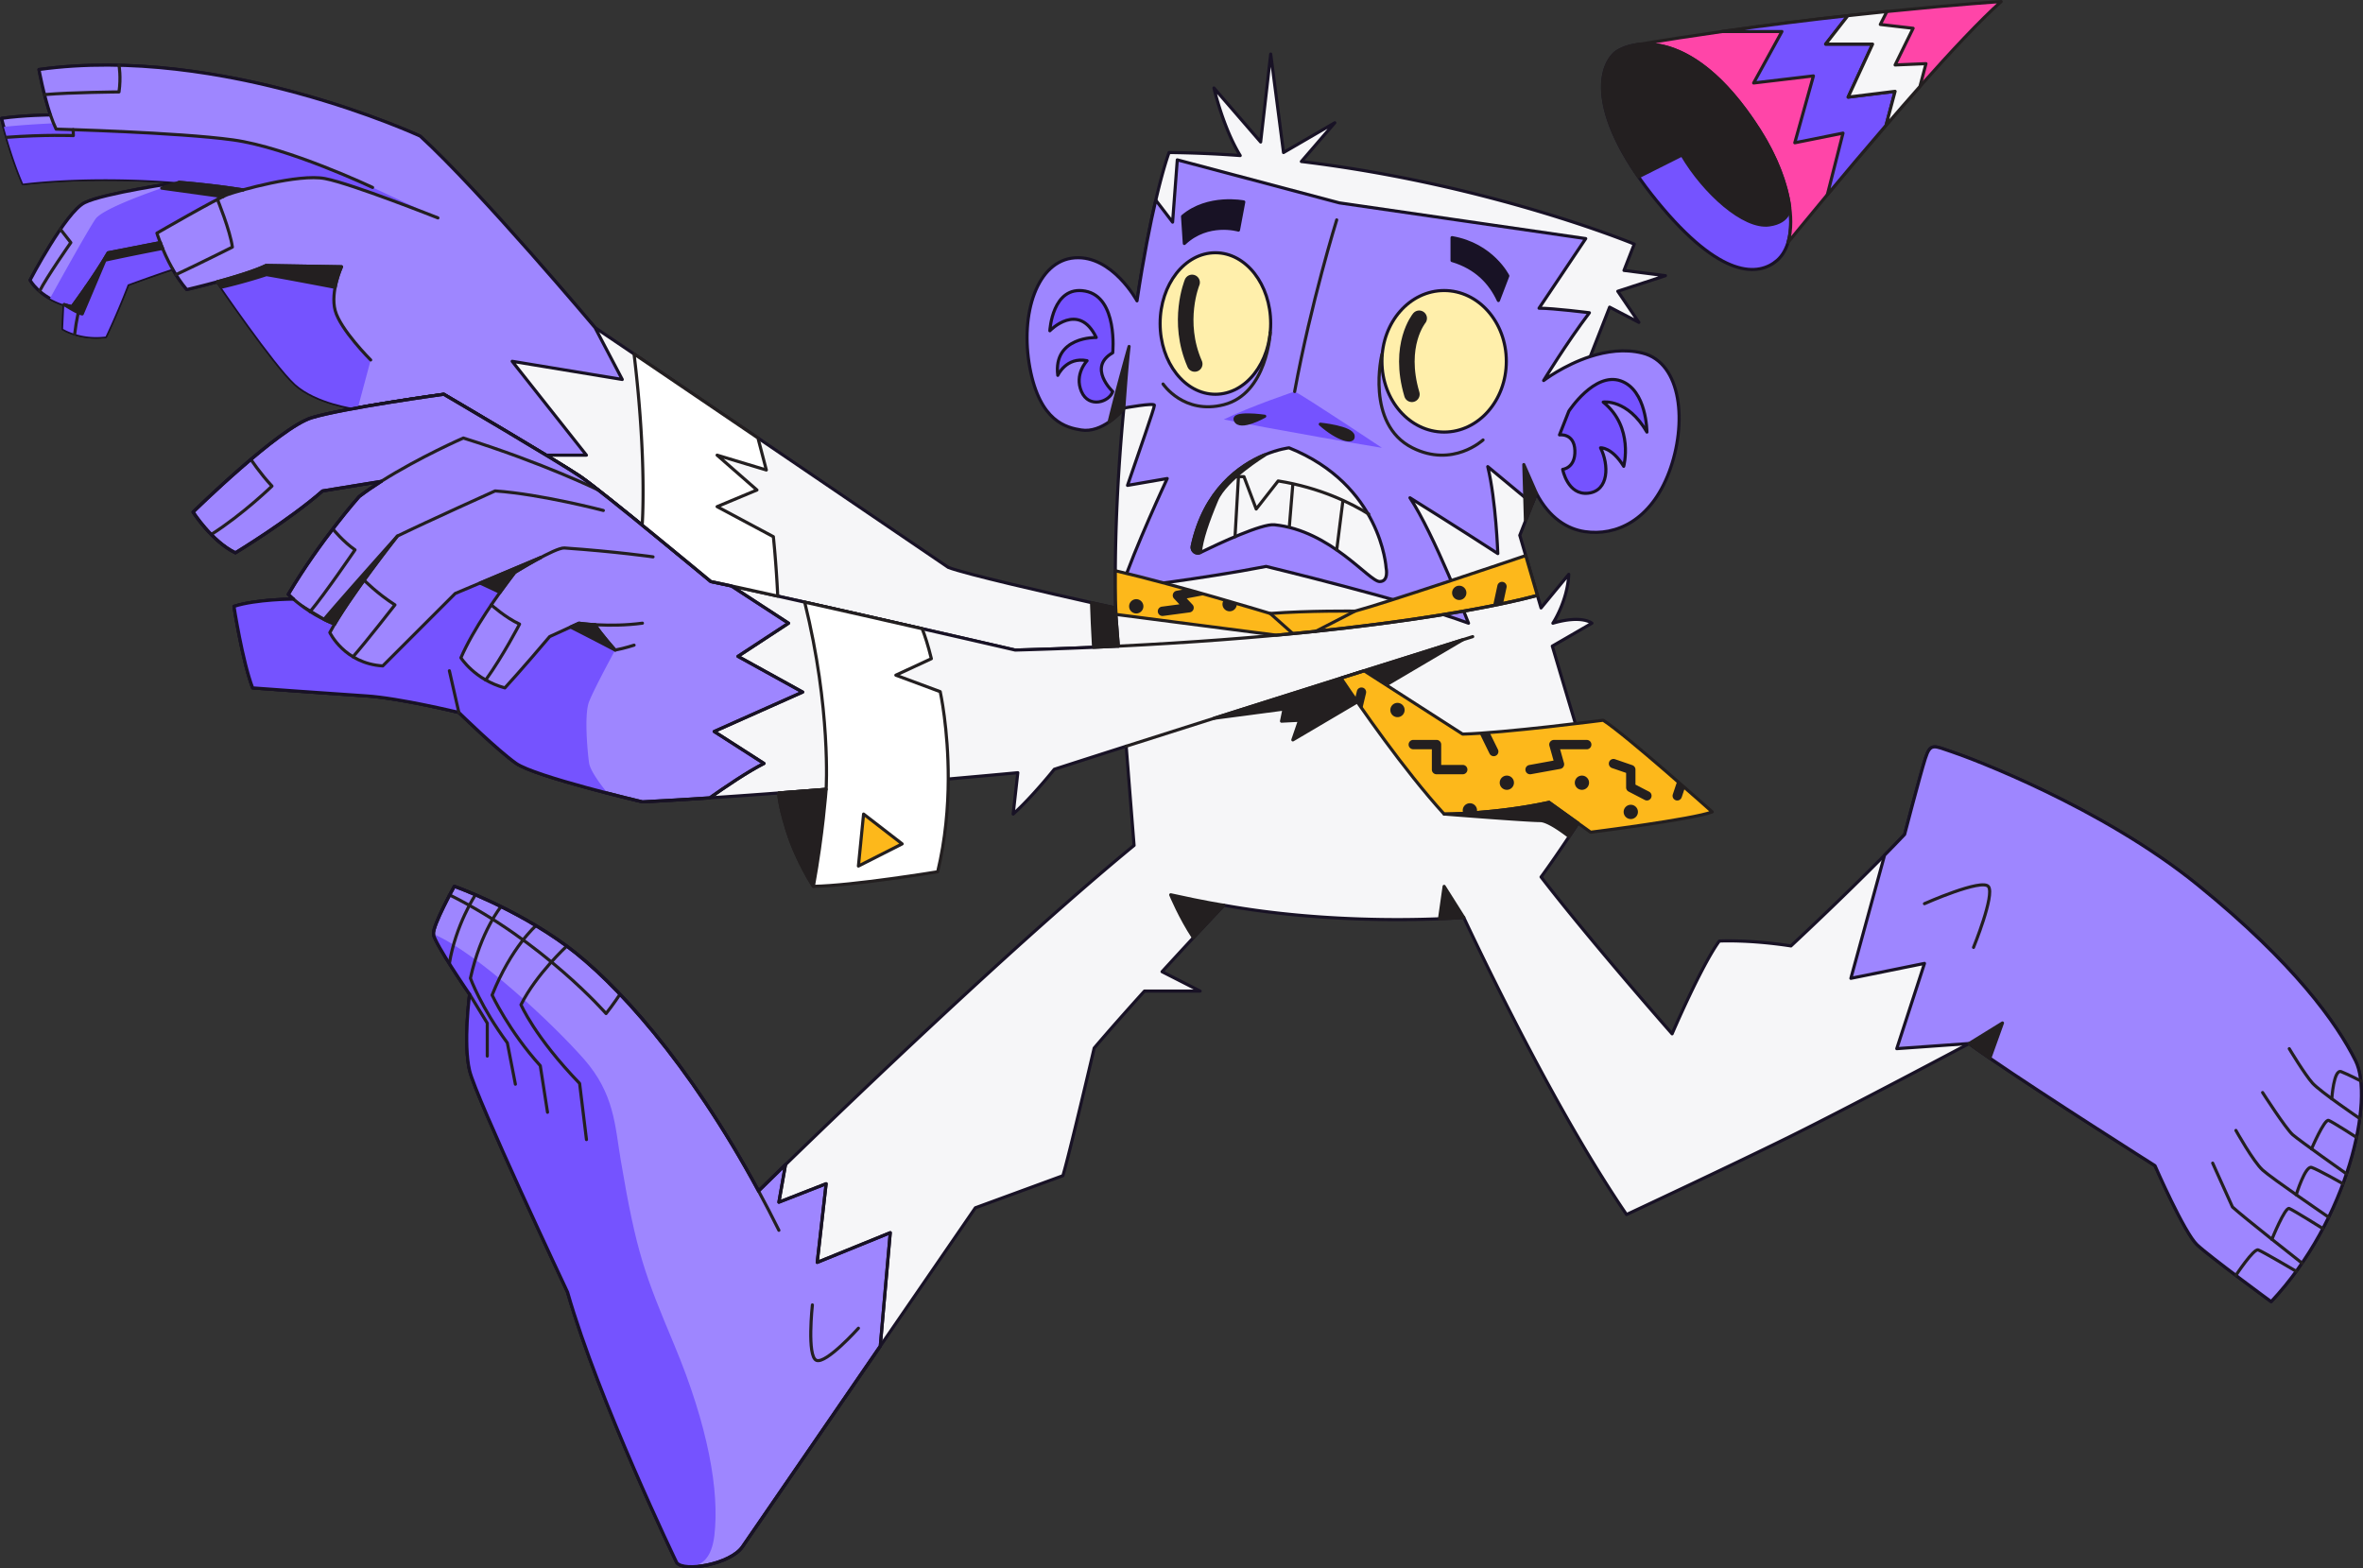
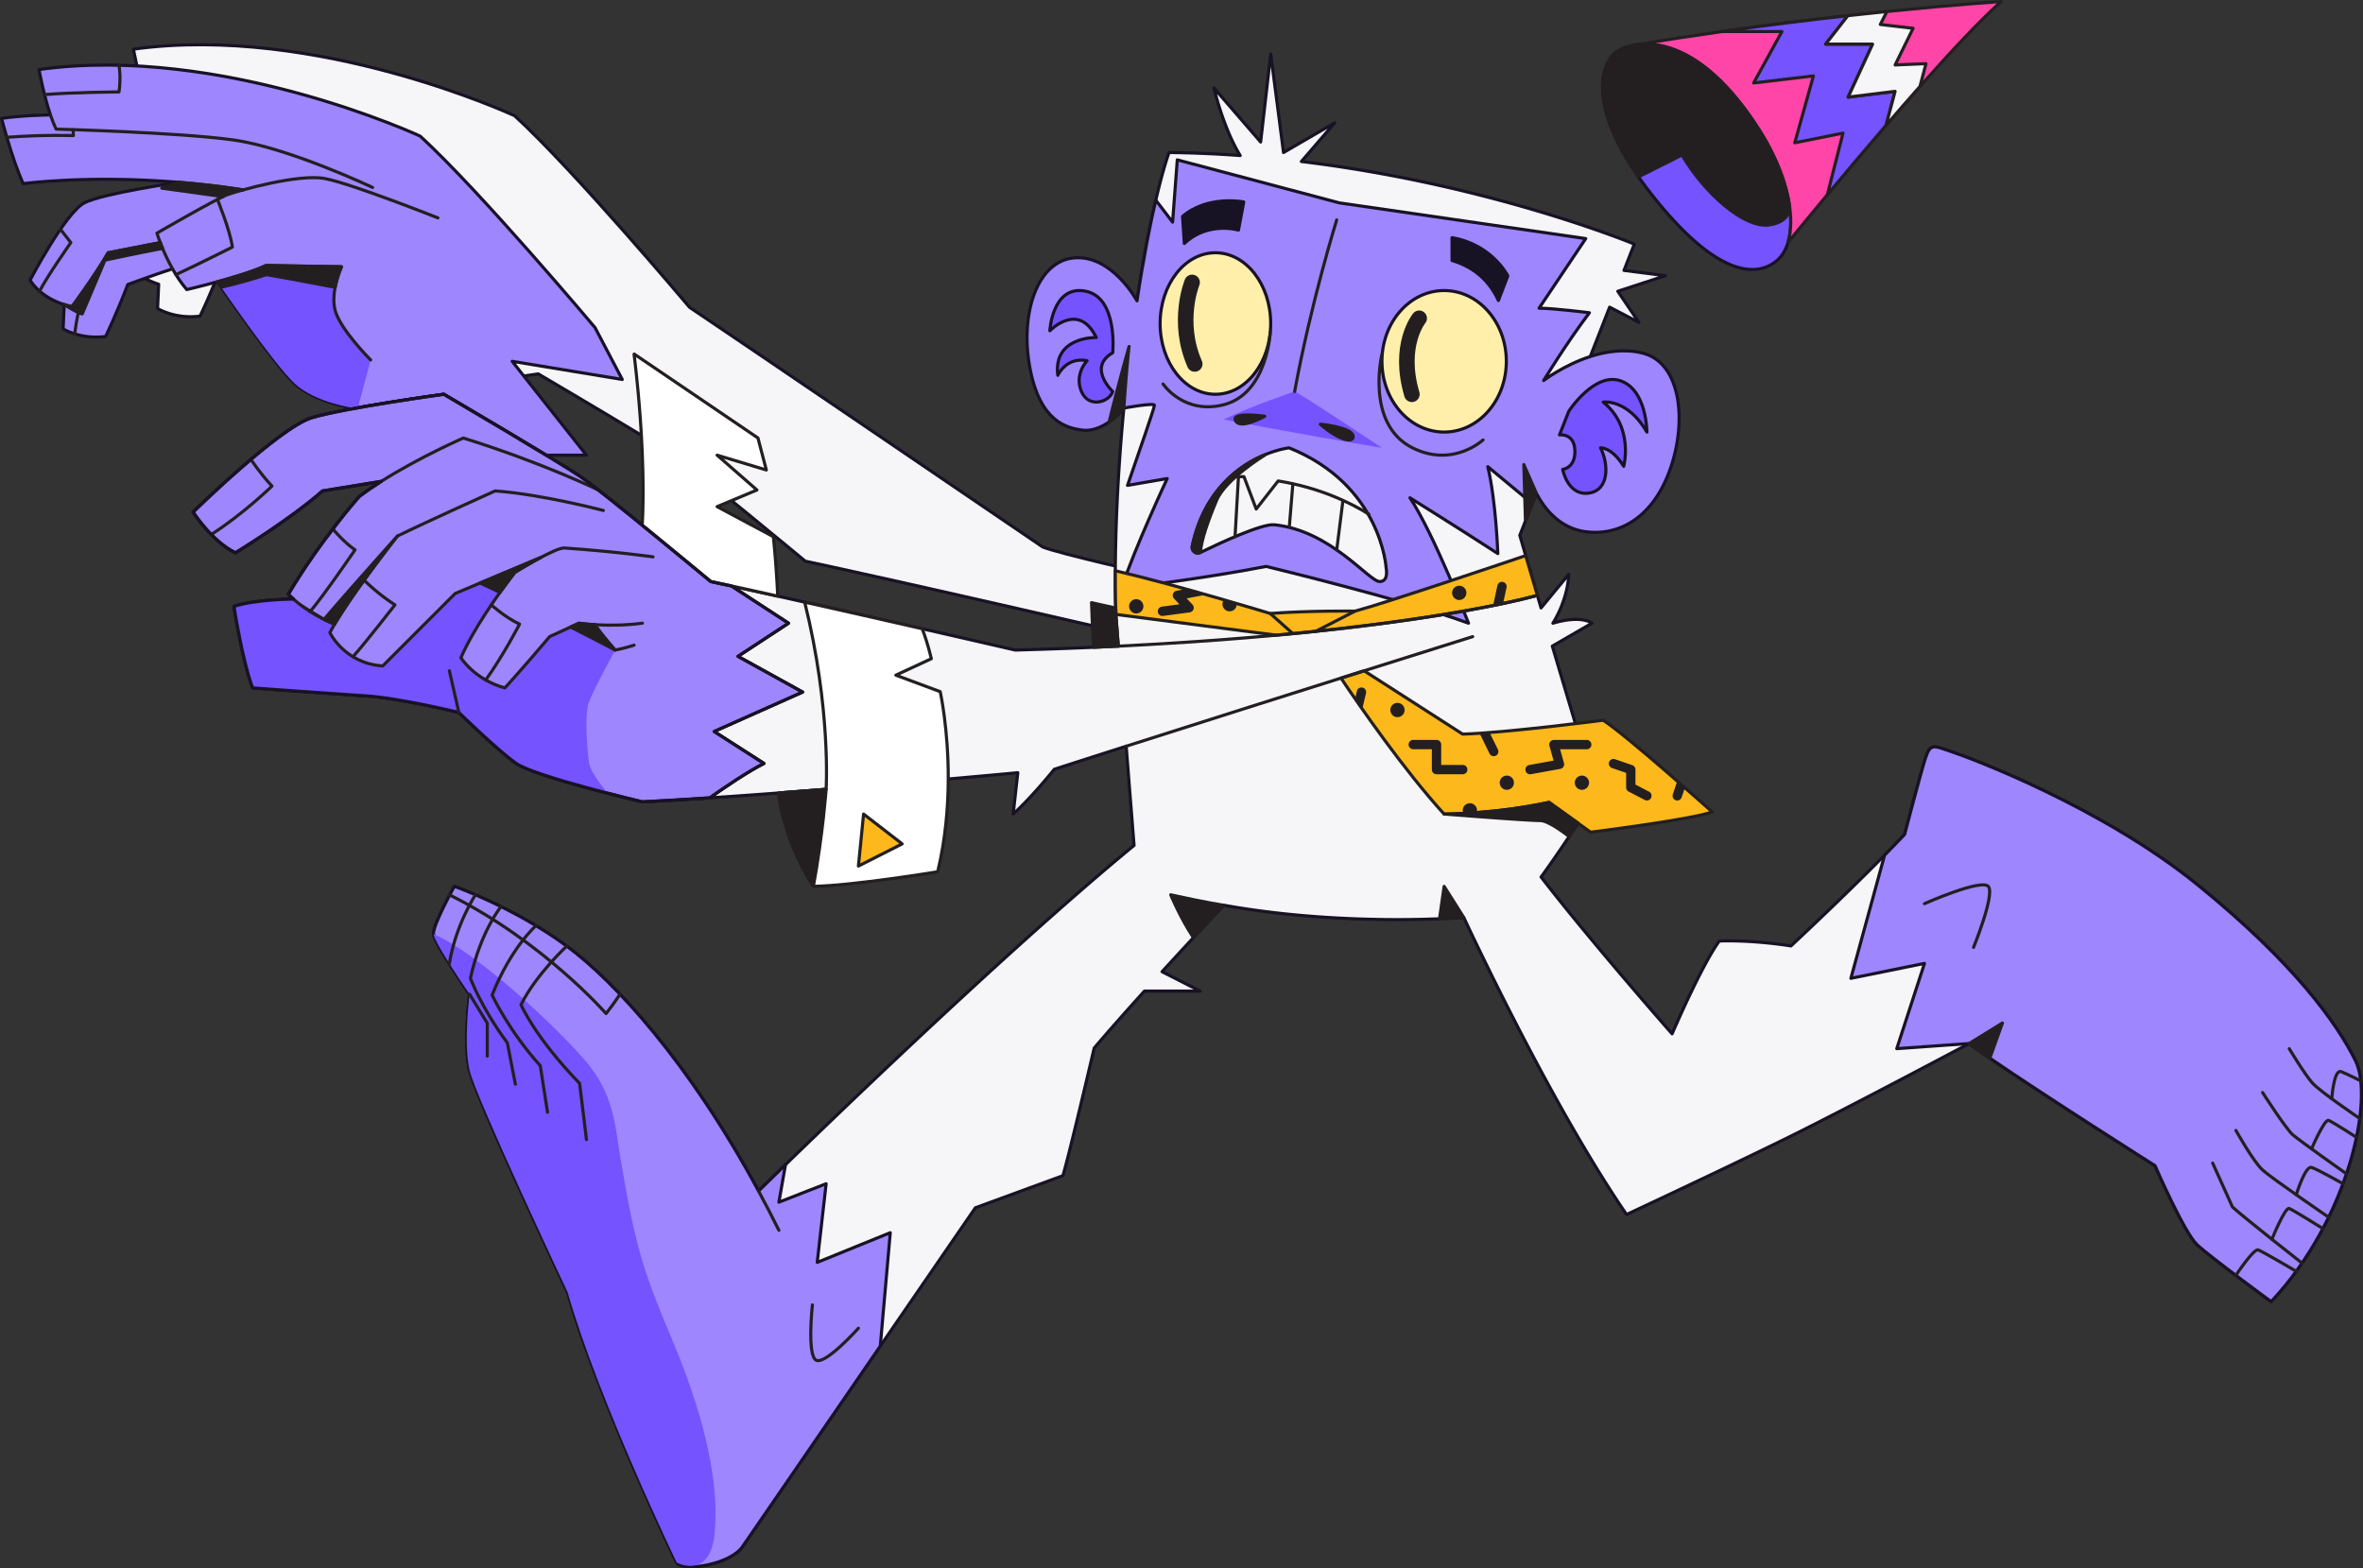
<svg xmlns="http://www.w3.org/2000/svg" viewBox="0 0 758.3 503.3">
  <rect x="0" y="0" width="758.3" height="503.3" fill="#333333" stroke="none" />
  <defs>
    <style>.cls-1{fill:#ffefab}.cls-1,.cls-11,.cls-13,.cls-14,.cls-2,.cls-3,.cls-4,.cls-5,.cls-8,.cls-9{stroke-linecap:round;stroke-linejoin:round}.cls-1,.cls-13,.cls-3,.cls-4,.cls-8,.cls-9{stroke:#181225}.cls-15,.cls-2{fill:#231f20}.cls-11,.cls-14,.cls-2,.cls-5{stroke:#231f20}.cls-3{fill:#9e86ff}.cls-14,.cls-4{fill:none}.cls-5{fill:#fff}.cls-16,.cls-8{fill:#7553ff}.cls-9{fill:#f6f6f8}.cls-11{fill:#fdb81b}.cls-13{fill:#181225}</style>
  </defs>
  <g style="isolation:isolate">
    <g id="Layer_2" data-name="Layer 2">
      <g id="spot_1" data-name="spot 1" style="mix-blend-mode:multiply" transform="matrix(-1 0 0 1 758.3 0)">
-         <path d="M700.82 58.51s24.21 3.49 30.31 6.54c6.11 3.05 17.51 24.83 17.51 24.83s-2.72 5.26-10.95 7.88l.36 7.79s-5.49 3.47-13.63 2.45c0 0-3.46-7.13-7.13-16.7 0 0-8.55-3.14-14.34-5.03-1.29 2.28-2.82 4.61-4.58 6.66 0 0-4.47-1.04-9.85-2.51 0 0-18.24 26.73-24.96 32.84-3.36 3.05-8.16 4.99-12.12 6.17-3.96 1.17-7.08 1.59-7.08 1.59-.3-.06-.6-.11-.91-.16-12.74-2.29-27.57-4.33-27.57-4.33s-19.53 11.46-32.86 19.55c-4.99 3.02-9.11 5.57-11.03 6.88-7.05 4.81-41.79 33.67-41.79 33.67-2 .42-4.21.89-6.61 1.41-6.74 1.46-14.9 3.27-23.52 5.2-12.54 2.8-26.07 5.88-37.7 8.53-16.94 3.86-29.87 6.85-29.87 6.85-8.75-.24-17.13-.54-25.13-.89-2.69-.12-5.34-.24-7.95-.37.27-3.37.52-6.67.77-9.86 0 0 .04-.78.08-2.23l.13-.17s3.01-.66 7.62-1.69c13.47-3.02 40.57-9.21 45.98-11.33 0 0 98.75-67.17 113.35-76.94 0 0 36.78-43.75 56.12-61.46 0 0 63.5-29.51 122.32-21.37 0 0-1.44 7.96-3.68 14.58 0 0 8.56.07 15.69 1.09 0 0-3.06 12.21-6.92 20.96 0 0-20.55-2.84-50.06-.43" class="cls-9" />
+         <path d="M700.82 58.51c6.11 3.05 17.51 24.83 17.51 24.83s-2.72 5.26-10.95 7.88l.36 7.79s-5.49 3.47-13.63 2.45c0 0-3.46-7.13-7.13-16.7 0 0-8.55-3.14-14.34-5.03-1.29 2.28-2.82 4.61-4.58 6.66 0 0-4.47-1.04-9.85-2.51 0 0-18.24 26.73-24.96 32.84-3.36 3.05-8.16 4.99-12.12 6.17-3.96 1.17-7.08 1.59-7.08 1.59-.3-.06-.6-.11-.91-.16-12.74-2.29-27.57-4.33-27.57-4.33s-19.53 11.46-32.86 19.55c-4.99 3.02-9.11 5.57-11.03 6.88-7.05 4.81-41.79 33.67-41.79 33.67-2 .42-4.21.89-6.61 1.41-6.74 1.46-14.9 3.27-23.52 5.2-12.54 2.8-26.07 5.88-37.7 8.53-16.94 3.86-29.87 6.85-29.87 6.85-8.75-.24-17.13-.54-25.13-.89-2.69-.12-5.34-.24-7.95-.37.27-3.37.52-6.67.77-9.86 0 0 .04-.78.08-2.23l.13-.17s3.01-.66 7.62-1.69c13.47-3.02 40.57-9.21 45.98-11.33 0 0 98.75-67.17 113.35-76.94 0 0 36.78-43.75 56.12-61.46 0 0 63.5-29.51 122.32-21.37 0 0-1.44 7.96-3.68 14.58 0 0 8.56.07 15.69 1.09 0 0-3.06 12.21-6.92 20.96 0 0-20.55-2.84-50.06-.43" class="cls-9" />
        <path d="M700.82 58.51s24.21 3.49 30.31 6.54c6.11 3.05 17.51 24.83 17.51 24.83s-2.72 5.26-10.95 7.88l.36 7.79s-5.49 3.47-13.63 2.45c0 0-3.46-7.13-7.13-16.7 0 0-8.55-3.14-14.34-5.03-1.29 2.28-2.82 4.61-4.58 6.66 0 0-4.47-1.04-9.85-2.51 0 0-18.24 26.73-24.96 32.84-3.36 3.05-8.16 4.99-12.12 6.17-3.96 1.17-7.08 1.59-7.08 1.59-12.93-2.35-28.48-4.49-28.48-4.49s-19.53 11.46-32.86 19.55h-12.91l23.83-30.13-35.33 5.83 8.74-16.64s36.78-43.75 56.12-61.46c0 0 63.5-29.51 122.32-21.37 0 0-1.44 7.96-3.68 14.58 0 0 8.56.07 15.69 1.09 0 0-3.06 12.21-6.92 20.96 0 0-20.55-2.84-50.06-.43" class="cls-3" />
-         <path d="m700.82 58.51.11.03.27.09c.22.07.53.17.92.3.18.06.38.13.6.2.96.32 2.22.74 3.68 1.25 7.27 2.52 19.29 7.04 21.27 9.92 2.37 3.44 11.45 19.79 14.59 25.47-1.29.73-2.79 1.42-4.57 1.99l.36 7.79s-5.49 3.47-13.63 2.45c0 0-3.46-7.13-7.13-16.7 0 0-8.55-3.14-14.34-5.03a60 60 0 0 0 3.16-6.54c.28-.67.53-1.29.74-1.84l.02-.04a46 46 0 0 0 1.06-3.03s-15.44-8.95-21.19-11.72c-.69-.33-1.23-.57-1.6-.7-.83-.29-2.57-.83-4.85-1.46h-.01c-7.2-1.99-19.79-4.86-26.28-3.62-8.15 1.55-33.7 11.61-36.06 12.54l20.79-9.7s27.07-12.82 44.78-15.26 56.78-3.46 56.78-3.46c.28-.58.56-1.22.82-1.87 4.89.23 10.85.59 15.96 1.15-1.13 4.1-3.46 12.02-6.19 18.22 0 0-20.55-2.84-50.06-.43" class="cls-16" />
        <path d="m654.8 157.55-18.85-3.07c2.48 1.58 4.89 3.22 7.09 4.9 0 0 12.54 14.1 22.73 31.34 0 0-.58.61-1.65 1.55 0 0 11.87.01 19.09 2.33 0 0-2.72 17.61-5.99 26.16 0 0-25.87 1.89-36.49 2.57s-29.68 5.31-29.68 5.31-12.39 12.11-18.38 16.33c-3.75 2.65-18.72 6.83-29.37 9.59h-.01a571 571 0 0 1-11.15 2.77c-6.77-.35-14.05-.78-21.61-1.28-7.9-.52-16.08-1.11-24.27-1.73-4.37-.33-8.74-.67-13.07-1.01-14.05-1.12-27.63-2.28-39.19-3.31-8.85-.78-16.51-1.48-22.32-2.02l1.49 13.27c-6.11-5.5-13.2-14.37-13.2-14.37-7.34-2.37-15.12-4.86-23.07-7.4-1.41 17.83-2.53 31.83-2.53 31.83 37.57 30.89 91.13 82.33 111.86 102.46 5.47 5.32 8.65 8.45 8.65 8.45 22.52-41.63 46.29-67.32 61.55-78.59 16.74-12.36 36.06-19.18 36.06-19.18s6.96 12.48 6.7 15.32c-.26 2.83-11.59 19.32-11.59 19.32s2.06 15.71 0 24.47-31.43 71.1-31.43 71.1c-10.05 35.04-35.04 86.82-35.04 86.82-2.32 3.09-17.26.52-21.12-5.15-2.13-3.12-24.49-35.66-44.2-64.34-16.15-23.49-30.51-44.38-30.51-44.38l-28.08-10.3c-1.8-5.67-10.05-40.96-10.05-40.96-4.86-5.72-10.55-12.12-16.13-18.29h-17.87l12.22-6.22c-3.65-3.99-7.1-7.72-10.06-10.92-5.8-6.23-9.76-10.41-9.76-10.41-20.83 3.73-41.16 4.61-55.69 4.61-5.41 0-10-.13-13.53-.26-4.93-.2-7.77-.44-7.77-.44-8.67 18.41-30.97 64.25-52.25 95.35 0 0-32.92-15.4-51.97-24.79s-57.98-30.09-57.98-30.09c-12.15 9.11-59.64 39.2-59.64 39.2s-9.39 21.54-13.53 25.4c-4.14 3.87-23.74 18.23-23.74 18.23-24.85-26.51-33.14-65.16-27.06-77.31 6.07-12.15 19.6-31.2 50.53-56.33 30.92-25.12 73.16-40.86 78.96-42.79 5.8-1.94 6.9-3.04 8.56 2.2 1.66 5.25 6.63 24.3 6.63 24.3 2.04 2.16 4.21 4.4 6.44 6.66 13.98 14.2 30.04 29.12 30.04 29.12 13.49-2.09 22.99-1.57 22.99-1.57 5.74 7.84 15.15 29.78 15.15 29.78s26.08-29.62 42.05-50.34c-.08-.11-.17-.22-.26-.34-2.93-4.04-6-8.52-8.74-12.62-4.15-6.22-7.55-11.57-8.56-13.15-.2-.31-.3-.48-.3-.48 4.99-16.37 10.03-33.25 14.25-47.5L247.44 200s3.13-2.74 12.53 0c0 0-4.7-7.06-5.09-15.68l8.89 10.78c.41-1.4.8-2.74 1.19-4.03h-.01l.01-.01c1.51-5.16 2.78-9.51 3.73-12.76 1.21-4.14 1.9-6.51 1.9-6.51q-.975-2.46-1.92-4.86-1.065-2.685-2.1-5.31c-.44-1.11-.87-2.21-1.31-3.3-6.62-16.78-12.48-31.65-17.28-43.89h0c-2.33-5.95-4.42-11.25-6.22-15.86l-9.38 4.89 6.76-9.99-15.28-5 13.29-1.69c-2.14-5.47-3.3-8.45-3.3-8.45s45.87-19.09 106.83-26.5l-10.73-12.44 16.46 9.56 4.11-31.6 3.23 28.22 14.99-17.34s-2.93 12.75-8.43 21.69c7.46-.55 15.09-.89 22.83-.97 0 0 1.77 4.59 4.26 15.29 1.77 7.55 3.9 18.14 6.03 32.31 1.85 12.32 3.22 23.92 4.23 34.55 2.13 22.33 2.67 40.43 2.73 52.06.04 7.86-.13 12.77-.19 14.02v.32c-.25 3.19-.5 6.49-.77 9.86 10.36.51 21.38.94 33.08 1.26 0 0 12.93-2.99 29.87-6.85 11.63-2.65 25.16-5.73 37.7-8.53 8.62-1.93 16.78-3.74 23.52-5.2 2.4-.52 4.61-.99 6.61-1.41 0 0 34.74-28.86 41.79-33.67s43.89-26.43 43.89-26.43 31.86 4.38 42.31 7.51 38.14 30.3 38.14 30.3-6.01 9.4-13.58 13.06c0 0-17.24-10.45-27.95-19.85Z" class="cls-9" />
        <path d="M688.52 90.42s-18.24 26.73-24.96 32.84c-3.36 3.05-8.16 4.99-12.12 6.17-3.96 1.17-7.08 1.59-7.08 1.59-.3-.06-.6-.11-.91-.16l-4.11-15.34s9.77-9.76 11.4-15.87-2.03-14.04-2.03-14.04l24.21-.41c3.61 1.75 10.09 3.71 15.6 5.22" class="cls-16" />
        <path d="m654.8 157.55-18.85-3.07c2.48 1.58 4.89 3.22 7.09 4.9 0 0 12.54 14.1 22.73 31.34 0 0-.58.61-1.65 1.55 0 0 11.87.01 19.09 2.33 0 0-2.72 17.61-5.99 26.16 0 0-25.87 1.89-36.49 2.57s-29.68 5.31-29.68 5.31-12.39 12.11-18.38 16.33c-5.99 4.23-40.53 12.36-40.53 12.36-6.77-.35-14.05-.78-21.61-1.28-4.76-3.37-12.24-8.46-17.4-11.04l15.99-10.26-28.4-12.65 20.76-11.46L505.25 200l18.34-11.96c2.4-.52 4.61-.99 6.61-1.41 0 0 34.74-28.86 41.79-33.67s43.89-26.43 43.89-26.43 31.86 4.38 42.31 7.51 38.14 30.3 38.14 30.3-6.01 9.4-13.58 13.06c0 0-17.24-10.45-27.95-19.85" class="cls-3" />
        <path d="M683.21 194.6s-2.72 17.61-5.99 26.16c0 0-25.87 1.89-36.49 2.57s-29.68 5.31-29.68 5.31-12.39 12.11-18.38 16.33c-3.75 2.65-18.72 6.83-29.37 9.59.29-.35 5.52-6.58 5.97-9.74.46-3.25 1.63-15.44 0-19.62-1.62-4.18-8.38-16.58-8.38-16.58s4.89-5.49 6.46-8.13c3.17-.19 5.16-.49 5.16-.49l2.69 1.23 6.72 3.08c8.62 10.18 14.36 16.45 14.36 16.45 9.67-2.61 14.11-9.66 14.11-9.66-2.96-6.83-7.91-14.51-12.54-20.99a246 246 0 0 0-4.75-6.4s-4.15-2.58-8.29-4.78l19.44 8.18 7.97 3.35 23.25 23.25c12.27-.78 16.98-10.71 16.98-10.71-.46-.86-.98-1.77-1.54-2.72 6.24-2.4 10.89-5.98 13.21-8.01 0 0 11.87.01 19.09 2.33" class="cls-16" />
        <path d="M619.19 299.77c-.26 2.83-11.59 19.32-11.59 19.32s2.06 15.71 0 24.47-31.43 71.1-31.43 71.1c-10.05 35.04-35.04 86.82-35.04 86.82-2.32 3.09-17.26.52-21.12-5.15-2.13-3.12-24.49-35.66-44.2-64.34l-3.2-36.39 23.44 9.53-2.86-25.24 15.16 5.92-2.12-12.04c5.47 5.32 8.65 8.45 8.65 8.45 22.52-41.63 46.29-67.32 61.55-78.59 16.74-12.36 36.06-19.18 36.06-19.18s6.96 12.48 6.7 15.32m-478.47 9.41 8.9 27.36-23.24-1.65c-1.64 1.23-3.91 2.83-6.63 4.69-17.45 11.98-53.01 34.51-53.01 34.51s-9.39 21.54-13.53 25.4c-4.14 3.87-23.74 18.23-23.74 18.23-24.85-26.51-33.14-65.16-27.06-77.31 6.07-12.15 19.6-31.2 50.53-56.33 30.92-25.12 73.16-40.86 78.96-42.79 5.8-1.94 6.9-3.04 8.56 2.2 1.66 5.25 6.63 24.3 6.63 24.3 2.04 2.16 4.21 4.4 6.44 6.66l10.81 39.52z" class="cls-3" />
        <path d="M607.6 319.09s2.06 15.71 0 24.47-31.43 71.1-31.43 71.1c-10.05 35.04-35.04 86.82-35.04 86.82s-10.38 5.5-12.07-8.68 2-35.18 12.83-61.1c9.45-22.62 12.15-29.37 17.22-59.42 1.87-11.11 2.02-21.27 11.81-32.41s34.09-34.02 48.27-40.1c-.26 2.83-11.59 19.32-11.59 19.32" class="cls-16" />
-         <path d="m346.25 227.54 22.48 2.97c-35.78-11.36-69.53-21.96-79.83-25.2l54.52 32.14-2.16-6.3 5.79.29z" class="cls-2" />
        <path d="M427.81 118.01c-3.23 17.34-11.8 19.24-16.46 19.98-3.35.54-6.52-.89-8.98-2.59-2.47-1.71-4.22-3.72-4.7-4.29h-.01c-.08-.12-.12-.17-.12-.17s-9.7-1.77-9.7-.88 5.1 15.43 8.63 25.71l-12.74-2.2s10.58 22.63 14.69 35.26c0 0-25.27-2.94-46.43-7.05 0 0-44.96 10.87-64.95 18.22 0 0 11.16-28.78 18.8-40.25-.48.29-15.76 9.82-28.2 17.91 0 0 .59-17.04 3.23-27.91l-14.3 11.87c-.44-1.11-.87-2.21-1.31-3.3-4.19 7.98-9.98 11.47-15.54 12.29-9.99 1.47-21.16-3.52-27.04-19.1-5.87-15.58-4.1-35.05 8.53-38.2 5.74-1.44 11.64-.55 16.77 1.11h0c8.54 2.77 14.96 7.7 14.96 7.7s-7.34-12.05-14.69-21.75c0 0 11.46-1.46 16.16-1.46l-14.98-22.34 79.05-11.46L380.5 51.3l1.51 19.99 5.39-7.05c1.77 7.55 3.9 18.14 6.03 32.31 0 0 7.93-14.69 19.98-13.81s17.63 17.93 14.4 35.27" class="cls-3" />
        <path d="M373.1 177.32c-6.29-3.06-19.75-9.32-23.76-8.91-18.12 1.85-30.34 18.22-33.79 18.22-3.04 0-2.06-4.41-2.06-4.41s1.51-26.6 31.15-38.5c0 0 3.37.38 7.94 2.29 7.83 3.29 19.21 11.1 23.13 29.24.33 1.51-1.22 2.75-2.61 2.07" class="cls-9" />
        <path d="M314.83 143.72s24.88-16.6 28.02-18.07c0 0 14.11 4.72 22.73 8.97 0 0-22.14 4.35-50.74 9.1Z" class="cls-16" />
        <path d="M334.61 136.13s-10.09.98-10.53 3.72 5.04 1.18 10.53-3.72m17.83-2.55s7.93 4.53 9.4 1.37c1.37-2.94-9.4-1.37-9.4-1.37" class="cls-2" />
        <path d="M401.22 125.65s8.23-7.74 0-12.44c0 0-1.76-17.83 8.82-19.79s11.36 12.73 11.36 12.73-9.21-9.6-14.89 2.16c0 0 13.91-.39 12.34 12.15 0 0-2.74-6.07-9.4-4.7 0 0 4.2 4.31 1.81 9.89s-9.05 3.3-10.03 0ZM229.8 138.66s0-13.5 8.42-16.44 16.63 9.73 16.63 9.73l3 7.62s-4.74-.69-4.94 4.99 3.92 6.07 3.92 6.07-1.57 8.42-8.23 7.64-6.66-9.11-3.92-14.55c0 0-3.53-.34-7.44 5.93 0 0-3.4-12.54 6.58-20.61 0 0-7.76-1.16-14.03 9.63Z" class="cls-8" />
        <path d="M319.05 164.99c5.75-3.56 15.67-8.5 29.08-10.64l7.05 9.01 3.92-10.38s1.68-.08 4.36.1m-36.12 7.49 2 15.91m14.07-21.24 1.14 13.8m16.32-16.08 1.1 19.27" class="cls-14" />
        <ellipse cx="294.87" cy="115.95" class="cls-1" rx="19.96" ry="22.71" />
        <ellipse cx="368.27" cy="103.82" class="cls-1" rx="17.74" ry="22.71" />
        <path d="M282.38 141.19s9.69 9.04 22.65 2.53c15.23-7.65 9.8-30.05 9.8-30.05m35.85-6.98s.94 19.62 14.89 23.19c12.86 3.29 19.5-6.64 19.5-6.64" class="cls-14" />
        <path d="M378.24 78.14c-7.61-7.22-17.37-4.3-17.37-4.3l-1.7-9.03s11.5-2.33 19.64 4.64l-.57 8.68Z" class="cls-13" />
        <path d="M302.88 102.15s7.03 8.54 2.34 24.38m70.53-35.89s5.15 12.5-.84 26.16" style="stroke-linecap:round;stroke-linejoin:round;stroke:#231f20;fill:none;stroke-width:5px" />
        <path d="M329.34 70.57s8.22 26.38 13.5 55.08m223.44 31.61s17.47-8.59 43.33-16.69c0 0 14.08 6.14 26.34 13.91m-71.27 9.34s19.85-5.22 34.74-6.27c0 0 21.42 9.64 31.35 14.48 0 0 15.67 19.73 21.68 30.97 0 0-4.7 9.93-16.98 10.71l-23.25-23.25-27.41-11.53" class="cls-14" />
        <path d="M548.74 178.71s11.88-1.7 28.44-2.85c2.93-.2 15.92 7.85 15.92 7.85 5.6 7.3 13.27 18.12 17.29 27.39 0 0-4.44 7.05-14.11 9.66 0 0-5.75-6.27-14.37-16.46l-9.4-4.31s-9.66 1.44-20.37 0" class="cls-14" />
        <path d="M554.82 207.05s2.94.98 6.07 1.57c0 0 4.89-5.49 6.46-8.13m33.29-6.37s-4.58 4.13-9.07 6.17c0 0 5.22 10.09 10.86 17.94m39.02-32.04s-4.09 4.21-9.89 7.93c0 0 9.37 12.03 13.46 16.65m6.47-41.01s-3.43 4.19-7.12 6.7c0 0 9.66 14.17 14.4 19.82m19.01-48.84s-2.93 4.47-6.76 8.56c0 0 9.27 9.02 19.48 15.53" class="cls-14" />
        <path d="M505.63 266.75c-3.06 9.76-8.35 17.7-8.35 17.7-12.62-.2-39.89-4.68-39.89-4.68-2.53-10.48-3.36-20.81-3.39-29.77-.04-16.27 2.58-28.03 2.58-28.03l14.24-5.29-11.4-5.29c1.06-4.32 2.09-7.44 2.95-9.62 11.63-2.65 25.16-5.73 37.7-8.53-8.51 34.27-6.88 60.07-6.88 60.07 4.33.34 8.7.68 13.07 1.01.69.06 1.39.11 2.08.16 0 0 .34 2.5-2.71 12.27" class="cls-5" />
        <path d="M505.63 266.75c-3.06 9.76-8.35 17.7-8.35 17.7-3.05-16.69-4.09-31.14-4.09-31.14 4.33.34 8.7.68 13.07 1.01.69.06 1.39.11 2.08.16 0 0 .34 2.5-2.71 12.27" class="cls-2" />
        <path d="m468.79 270.82 12.38-9.57 1.66 16.69z" class="cls-11" />
        <path d="M742.11 36.89c-.56 1.65-1.17 3.21-1.82 4.55 0 0-39.08 1.02-56.78 3.46-17.71 2.44-44.78 15.26-44.78 15.26m62.09-1.65c-6.46.53-13.35 1.31-20.54 2.43m57.41 36.82c-.78.25-1.61.47-2.49.67 0 0-7.12-9.57-11.6-17.3l-16.74-3.27" class="cls-14" />
        <path d="M617.77 69.93S645.45 58.94 654 57.31s27.68 3.87 31.14 5.09 22.8 12.42 22.8 12.42-1.69 5.59-4.99 11.45" class="cls-14" />
        <path d="m554.82 113.67-.05-.04c-10.26 6.95-24.82 16.83-39.7 26.93h0l-2.69 10.27 15.79-4.76-12.78 11.18 12.78 5.34-18.04 9.64s-.89 8.01-1.41 19.08a2732 2732 0 0 1 14.87-3.27c2.4-.52 4.61-.99 6.61-1.41 0 0 11.1-9.22 22.02-18.1 0 0-1.57-20.23 2.6-54.85Z" class="cls-5" />
        <path d="M720.11 20.94s-.69 3.79 0 8.56c0 0 15.27.12 23.9.86m-9.19 11.25-.06 1.91s9.16-.37 21.36.54M738.9 73.59l-3.33 4.26s7.76 11.07 10.02 15.58m-14.9-1.32s2.6 6.04 3.63 15.03M688.52 64s-4.11 10.07-4.79 15.3c0 0 10.74 5.4 18.11 8.84M514.88 382.22c-2.19 4.05-4.37 8.25-6.53 12.61m68.08-91.2s9.79 9.02 14.68 18.81c0 0-4.38 10.3-18.81 25.25l-2.2 18.03" class="cls-14" />
        <path d="M586.3 297.07s7.9 6.81 14.08 22.27c0 0-5.41 11.59-15.46 22.67l-2.32 14.94" class="cls-14" />
        <path d="M597.52 290.96s6.47 7.78 9.82 22.98c0 0-3.35 9.27-11.85 20.74l-2.58 13.27m12.82-60.79s6.36 9.65 8.37 22.08m-6.5 9.85-5.67 9.27v10.56" class="cls-14" />
        <path d="M559.34 319.09s2.4 3.61 4.47 6.18c0 0 20.2-23.15 50.29-38.11m-131.27 139.1s10.39 11.59 13.48 10.3 1.29-17.78 1.29-17.78M19.58 405.36s18.72-14.7 22.31-18.01l6.35-14.08m-37.22 17.36s18.17-12.39 21.2-15.15 8.56-12.7 8.56-12.7M5.31 376.7s15.04-10.61 17.25-12.55c2.21-1.93 9.66-13.53 9.66-13.53m-31.16 8.32s12.67-8.59 15.15-11.35 7.45-11.04 7.45-11.04" class="cls-14" />
        <path d="M6.43 379.88s8.06-4.59 10.08-5.23 4.92 8.78 4.92 8.78m-8.55 10.85s9.44-5.91 10.79-6.45 5.56 9.89 5.56 9.89m-7.8 10.26s10.74-6.31 12.19-6.85 7.17 8.16 7.17 8.16M2.1 364.99s7.56-4.89 8.92-5.43 5.49 9.14 5.49 9.14M.71 346.9s3.88-2.03 6.28-2.97c2.41-.94 3.02 8.69 3.02 8.69m114.97-48.58s-6.85-16.77-4.79-19.51 20.54 5.48 20.54 5.48" class="cls-14" />
        <path d="m320.55 215.27-31.62 20.32c-13.35-.34-45.1-4.45-45.1-4.45-7.45 4.79-35 29.42-35 29.42 6.16 2.38 39.02 6.52 39.02 6.52l13.35-9.58c17.17 3.76 33.67 3.76 33.67 3.76 12.91-14.17 27.03-34.6 33.1-43.64-2.55-.81-5.03-1.59-7.42-2.34Z" class="cls-11" />
        <path d="M241.94 244.58c-.27-.78-1.12-1.2-1.91-.93l-5.55 1.91c-.6.21-1.01.78-1.01 1.42v4.82l-4.36 2.26c-.74.38-1.02 1.29-.64 2.02a1.49 1.49 0 0 0 2.02.64l5.17-2.68c.5-.26.81-.77.81-1.33v-4.67l4.53-1.56c.78-.27 1.2-1.12.93-1.91Zm25.35 3.9c.71 0 1.34-.51 1.47-1.23.15-.81-.39-1.6-1.21-1.74l-7.8-1.42 1.33-4.73c.13-.45.04-.94-.25-1.31-.28-.37-.73-.59-1.2-.59h-10.52c-.83 0-1.5.67-1.5 1.5s.67 1.5 1.5 1.5h8.54l-1.24 4.41c-.11.41-.05.84.17 1.2s.59.61 1 .68l9.43 1.71c.09.02.18.02.27.02Zm19.31 9.3a2.29 2.29 0 0 0-2.29 2.29c0 .25.05.48.12.7 1.56.12 2.98.21 4.25.27.14-.3.22-.62.22-.97a2.29 2.29 0 0 0-2.29-2.29Z" class="cls-15" />
        <circle cx="250.65" cy="251.19" r="2.29" class="cls-15" />
-         <path d="M232.68 260.56a2.29 2.29 0 1 0 4.58 0 2.29 2.29 0 0 0-4.58 0" class="cls-15" />
        <circle cx="274.75" cy="251.19" r="2.29" class="cls-15" />
        <path d="M307.55 227.86a2.29 2.29 0 1 0 4.58 0 2.29 2.29 0 0 0-4.58 0m15.31-6.08c-.19-.81-1-1.3-1.81-1.11s-1.3 1-1.11 1.81l1.21 5.07c.81-1.15 1.57-2.25 2.3-3.3zm-24.05 25.2v-6.53h5.96c.83 0 1.5-.67 1.5-1.5s-.67-1.5-1.5-1.5h-7.46c-.83 0-1.5.67-1.5 1.5v6.53h-6.91c-.83 0-1.5.67-1.5 1.5s.67 1.5 1.5 1.5h8.41c.83 0 1.5-.67 1.5-1.5m-80.17 8.89c.21.63.79 1.03 1.42 1.03.16 0 .32-.02.47-.08a1.5 1.5 0 0 0 .95-1.9l-1.42-4.26c-.84.73-1.66 1.45-2.45 2.14l1.02 3.07Zm59.65-13.35c.21.11.44.16.66.16.55 0 1.09-.31 1.35-.84.93-1.88 2.22-4.52 3.19-6.52-1.03-.07-2.11-.15-3.22-.23-.86 1.77-1.88 3.85-2.66 5.43-.37.74-.06 1.64.68 2.01Z" class="cls-15" />
        <path d="m400.2 197.18-51.5 6.67c-57.89-5.3-83.12-12.61-83.74-12.79 1.51-5.16 2.78-9.51 3.73-12.76 8.14 2.76 45.19 15.27 54.76 17.82 0 0 15.02-.19 27.23.76 0 0 29.47-9 49.71-13.72.04 7.86-.13 12.77-.19 14.02" class="cls-11" />
        <path d="m323.45 196.12 12.64 6.49m14.59-5.73-7.27 6.47" class="cls-14" />
        <path d="M393.67 192.29a2.29 2.29 0 1 0 0 4.58 2.29 2.29 0 0 0 0-4.58m-29.96 3.89a2.29 2.29 0 0 0 2.29-2.29c0-.53-.19-1.01-.49-1.4-1.43.41-2.8.81-4.08 1.19 0 .07-.02.14-.02.21a2.29 2.29 0 0 0 2.29 2.29Zm-75.98-5.92a2.29 2.29 0 1 0 4.58 0 2.29 2.29 0 0 0-4.58 0m89.76 1.78-1.86 1.98c-.39.41-.51 1-.32 1.53s.66.91 1.22.98l8.53 1.14c.07 0 .13.01.2.01.74 0 1.38-.55 1.48-1.3.11-.82-.47-1.58-1.29-1.69l-5.63-.75 1.73-1.84c.38-.4.5-.97.33-1.49a1.5 1.5 0 0 0-1.15-1.01l-3.01-.57c-2.22.62-4.4 1.23-6.49 1.82l6.25 1.19Zm-99.72-4.13a1.498 1.498 0 1 0-2.93.63l1.11 5.13q1.5.315 3.21.66l-1.39-6.43Z" class="cls-15" />
        <path d="M193.76 41.7c22.7-35.64 43.31-27.75 46.63-24.35 6.01 6.17 6.5 22.26-13.71 47.08-20.76 25.49-32.85 24.11-38.61 19.18-7.37-6.31-5.6-24.17 5.69-41.91" class="cls-8" />
        <path d="M233.46 14.42c-8.58-1.37-23.61 2.03-39.7 27.28-6.78 10.64-10.12 21.33-10.12 29.53 0 2.42.29 4.63.86 6.55-.31-.37-5.3-6.51-12.61-15.3-5.34-6.42-11.92-14.25-18.84-22.27-3.58-4.16-7.26-8.38-10.88-12.47-9.85-11.11-19.4-21.32-26.06-27.24 0 0 14.03.9 35.71 3.1.32.03.64.07.96.1 3.94.4 8.14.84 12.53 1.33 12.13 1.34 25.85 3.02 40.37 5.09 9.01 1.28 18.33 2.71 27.78 4.3" style="stroke-linecap:round;stroke-linejoin:round;stroke:#231f20;fill:#ff45a8" />
        <path d="m195.55 26.63-19.19-2.27 5.98 21.46-15.47-3.1 5.02 19.76c-5.34-6.42-11.92-14.25-18.84-22.27l-2.9-10.9 15.07 1.86-7.85-17.01h15.07l-7.13-9.13c12.13 1.34 25.85 3.02 40.37 5.09h-19.21z" style="stroke-linecap:round;stroke-linejoin:round;stroke:#231f20;fill:#7553ff" />
        <path d="m165.22 31.17-15.07-1.86 2.9 10.9c-3.58-4.16-7.26-8.38-10.88-12.47l-1.93-7.31 9.91.42-5.78-11.77 10.53-1.23-2.12-4.15c3.94.4 8.14.84 12.53 1.33l7.13 9.13h-15.07z" style="stroke-linecap:round;stroke-linejoin:round;stroke:#231f20;fill:#f6f6f8" />
        <path d="m218.56 49.75 13.91 6.99c14.23-20.46 13.27-33.87 7.91-39.39-3.31-3.4-23.92-11.29-46.63 24.35-5.51 8.66-8.75 17.34-9.77 24.7h0s-.35 4.83 6.58 5.78c8.13 1.12 20.86-10.3 27.99-22.44Zm164.05 237.41s-3.03 7.35-7.28 13.76c-5.8-6.23-9.76-10.41-9.76-10.41s5.68-.82 17.04-3.35" class="cls-2" />
        <path d="M396.9 239.48c-51.74-16.53-111.2-35.17-111.2-35.17m-20.75-13.25s39.35 11.62 134.47 16.3" class="cls-14" />
        <path d="M408.02 193.41c-.13 3.93-.33 8.99-.65 14.32-2.69-.12-5.34-.24-7.95-.37.27-3.37.52-6.67.77-9.86 0 0 .04-.78.08-2.23l.13-.17s3.01-.66 7.62-1.69m-34.92-16.09c-.37-4.14-2.35-9.9-5.22-16.75-2.88-6.85-15.44-14.49-15.44-14.49l.14-.07c7.83 3.29 19.21 11.1 23.13 29.24.33 1.51-1.22 2.75-2.61 2.07m-76.75 117.54c-4.93-.2-7.77-.44-7.77-.44l6.29-9.97zm354.56-94.58c6.24-2.4 10.89-5.98 13.21-8.01" class="cls-2" />
        <path d="m654.8 157.55-18.85-3.07c2.48 1.58 4.89 3.22 7.09 4.9 0 0 12.54 14.1 22.73 31.34 0 0-.58.61-1.65 1.55 0 0 11.87.01 19.09 2.33 0 0-2.72 17.61-5.99 26.16 0 0-25.87 1.89-36.49 2.57s-29.68 5.31-29.68 5.31-12.39 12.11-18.38 16.33c-5.99 4.23-40.53 12.36-40.53 12.36-6.77-.35-14.05-.78-21.61-1.28-4.76-3.37-12.24-8.46-17.4-11.04l15.99-10.26-28.4-12.65 20.76-11.46L505.25 200l18.34-11.96c2.4-.52 4.61-.99 6.61-1.41 0 0 34.74-28.86 41.79-33.67s43.89-26.43 43.89-26.43 31.86 4.38 42.31 7.51 38.14 30.3 38.14 30.3-6.01 9.4-13.58 13.06c0 0-17.24-10.45-27.95-19.85" class="cls-4" />
        <path d="M639.34 115.52s9.77-9.76 11.4-15.87-2.03-14.04-2.03-14.04l24.21-.41c3.61 1.75 10.09 3.71 15.6 5.22" class="cls-14" />
-         <path d="M619.19 299.77c-.26 2.83-11.59 19.32-11.59 19.32s2.06 15.71 0 24.47-31.43 71.1-31.43 71.1c-10.05 35.04-35.04 86.82-35.04 86.82-2.32 3.09-17.26.52-21.12-5.15-2.13-3.12-24.49-35.66-44.2-64.34l-3.2-36.39 23.44 9.53-2.86-25.24 15.16 5.92-2.12-12.04c5.47 5.32 8.65 8.45 8.65 8.45 22.52-41.63 46.29-67.32 61.55-78.59 16.74-12.36 36.06-19.18 36.06-19.18s6.96 12.48 6.7 15.32" class="cls-4" />
        <path d="M126.38 334.89c-1.64 1.23-3.91 2.83-6.63 4.69l-4.05-11.28zm134.82-77.4-9.3 6.67c.89 1.36 1.85 2.81 2.85 4.31 3.36-2.57 7.22-5.13 9.33-5.13 4.26 0 30.78-2.1 30.78-2.1h0s-16.51 0-33.66-3.76Zm8.1-108.4-.51 17.66-.12.18q-1.065-2.685-2.1-5.31c-.44-1.11-.87-2.21-1.31-3.3zm381.61 51.19c-6.78-11.42-20.14-28.25-20.14-28.25s17.73 19.84 23.55 26.76c-1.07.53-2.21 1.03-3.41 1.49m-78.4-.28 2.69 1.23c-8.58 4.35-14.31 7.39-14.31 7.39s4.89-5.49 6.46-8.13c3.17-.19 5.16-.49 5.16-.49m31.74-12.89c-2.15.99-4.29 2-6.4 3a246 246 0 0 0-4.75-6.4s-4.15-2.58-8.29-4.78zM672.92 85.2l-24.21.41s1.35 2.93 2.04 6.6c6.23-1.19 18.16-3.46 22.07-4.07 0 0 6.65 2.24 14.49 4.04.77-1.12 1.21-1.77 1.21-1.77-5.51-1.51-11.99-3.47-15.6-5.22Zm13.82-22.1 19.66-2.72c-1.46-.51-2.72-.93-3.68-1.25-.22-.07-.42-.14-.6-.2-.39-.13-.7-.23-.92-.3l-.27-.09-.11-.03c-6.46.53-13.33 1.31-20.53 2.43h-.01m57.41 36.82c-.78.25-1.61.47-2.49.67 0 0-6.17-8.28-10.63-15.67-.15-.25-.29-.49-.44-.74-.18-.3-.36-.6-.53-.9v.02-.02l-16.73-3.28-.02.04c-.21.55-.46 1.17-.74 1.84 12.26 2.37 18.5 3.78 18.5 3.78h0l7.3 17.24c1.3-.11 5.78-2.99 5.78-2.99ZM611.05 228.64l3.04-13.37M402.37 135.4c-2.47-1.71-4.22-3.72-4.7-4.29h-.01s-.88-13.17-1.69-19.92c.25.88 3.71 13.1 6.4 24.21" class="cls-2" />
        <path d="M292.33 83.61v-7.34c-12.93 2.22-17.9 12.27-17.9 12.27l3.02 7.9c2.52-5.51 7.01-10.51 14.88-12.84Z" class="cls-13" />
      </g>
    </g>
  </g>
</svg>